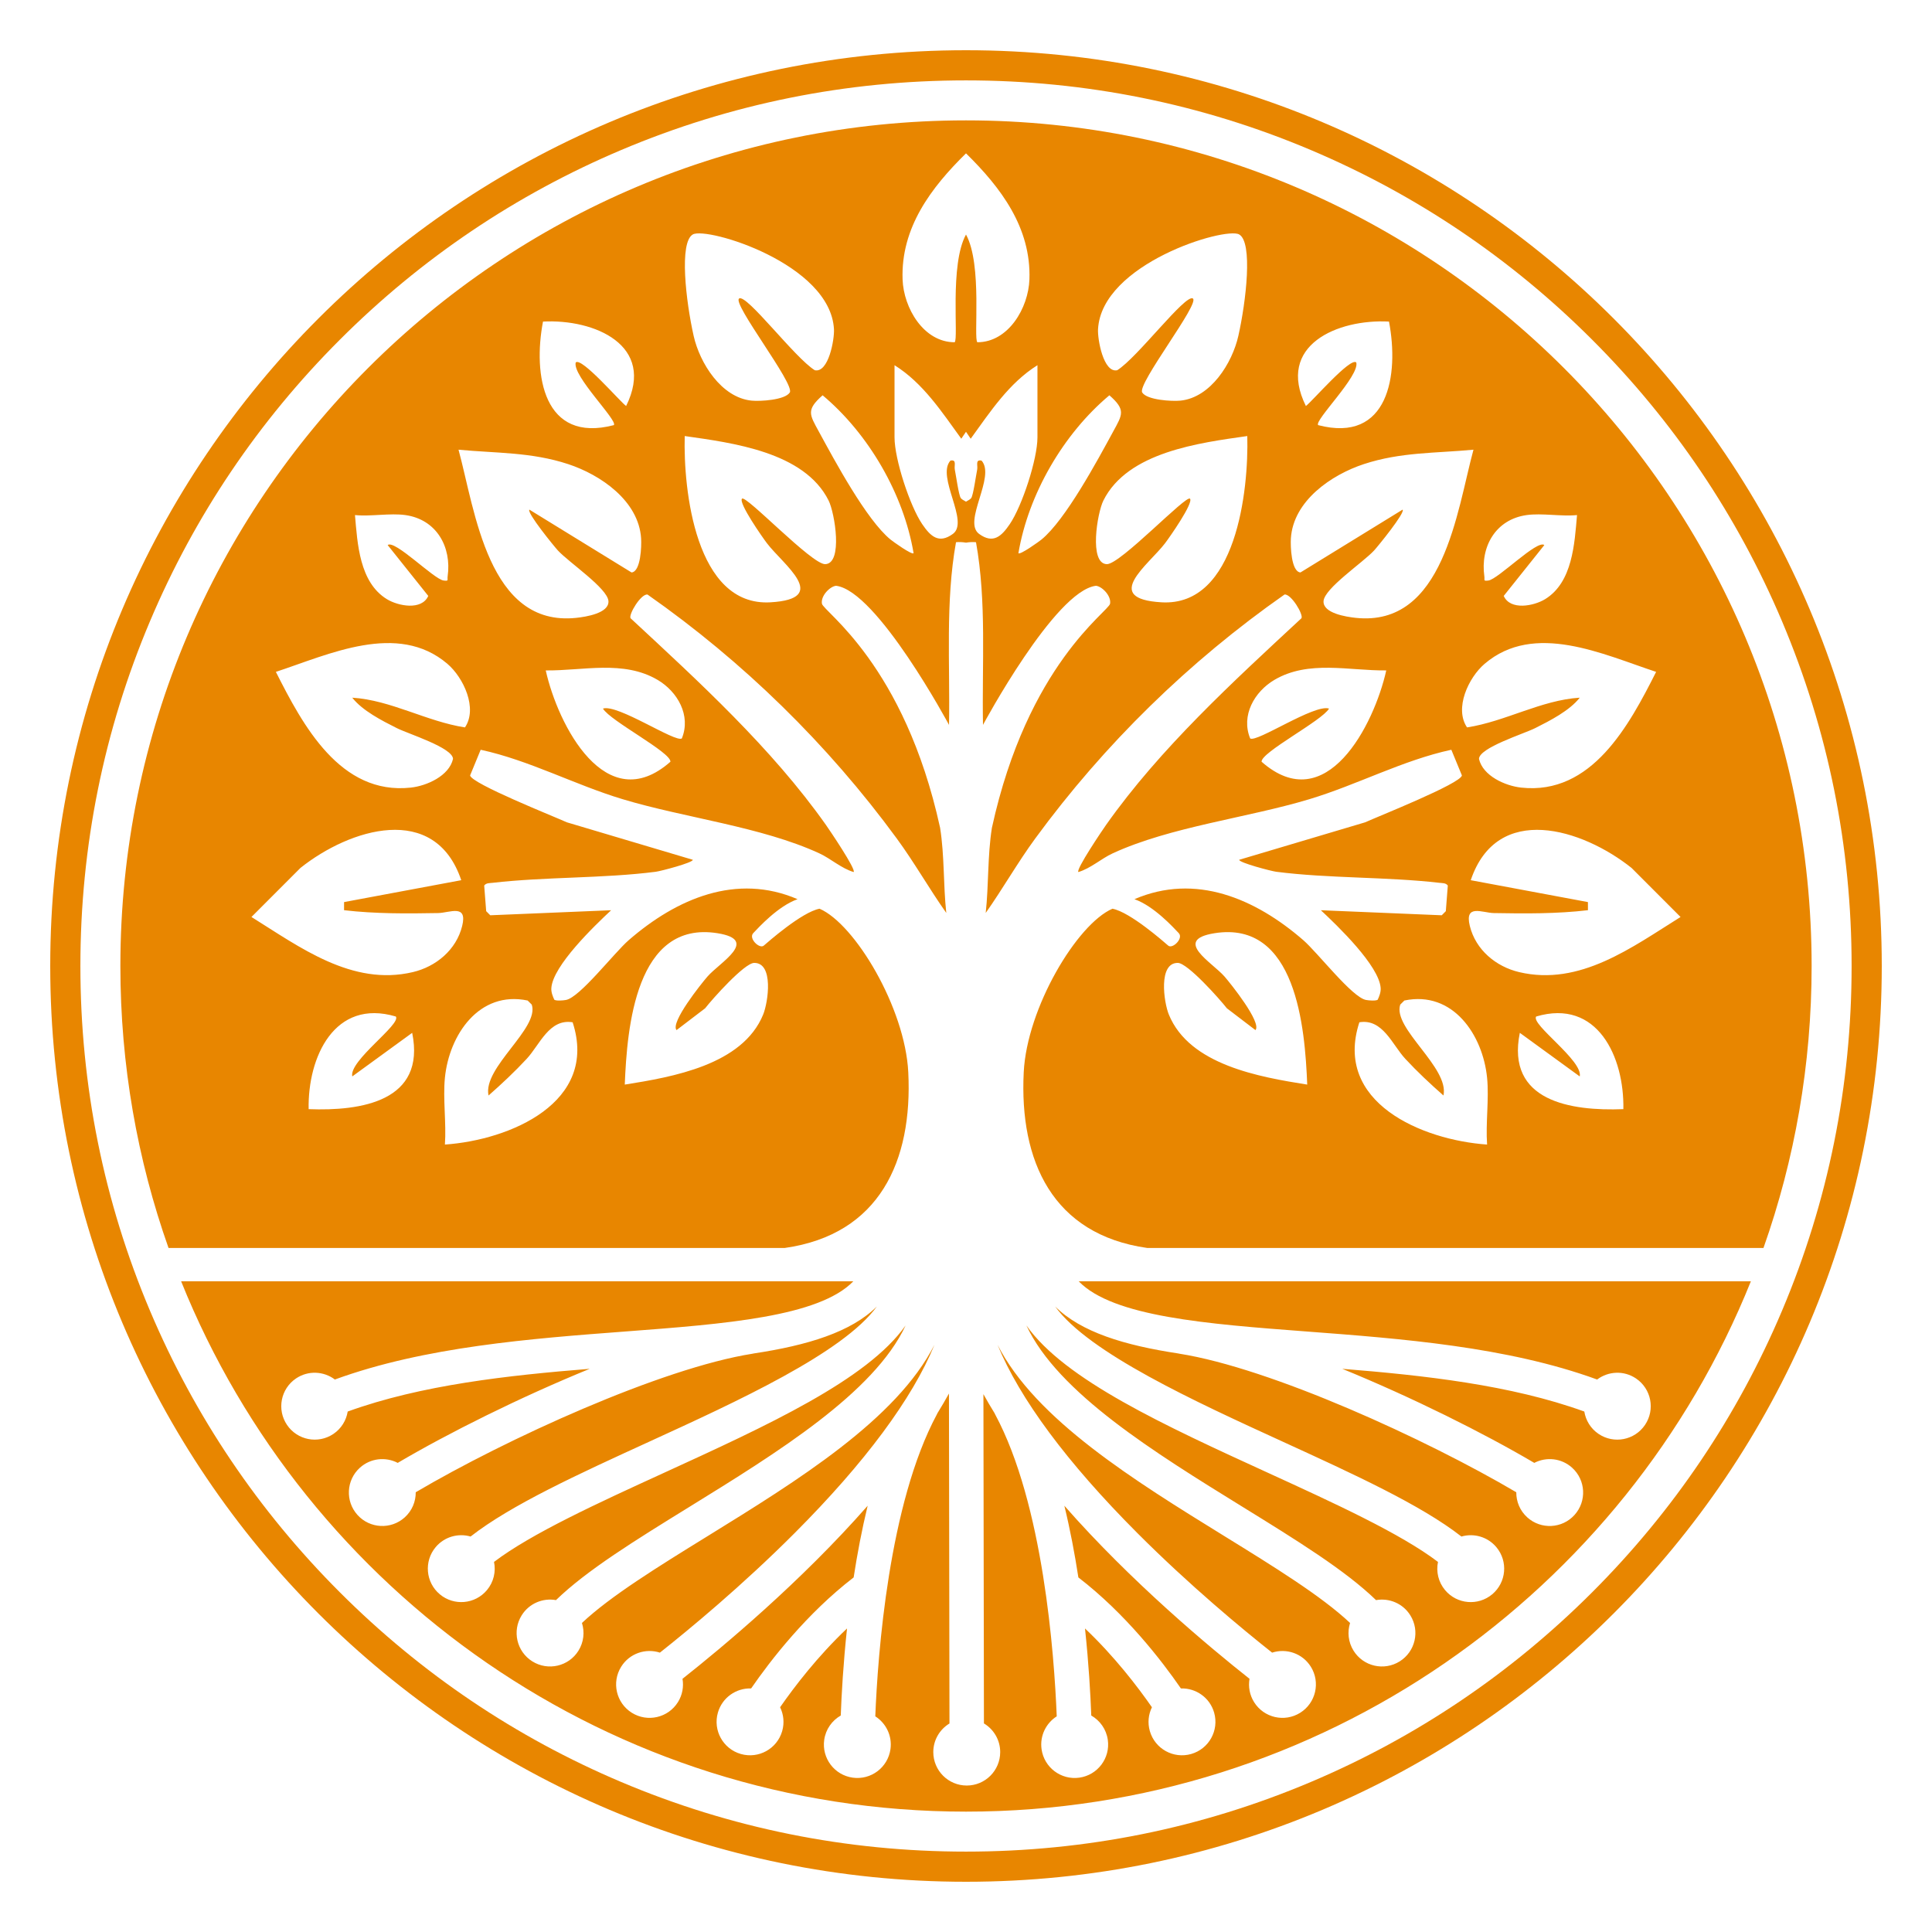
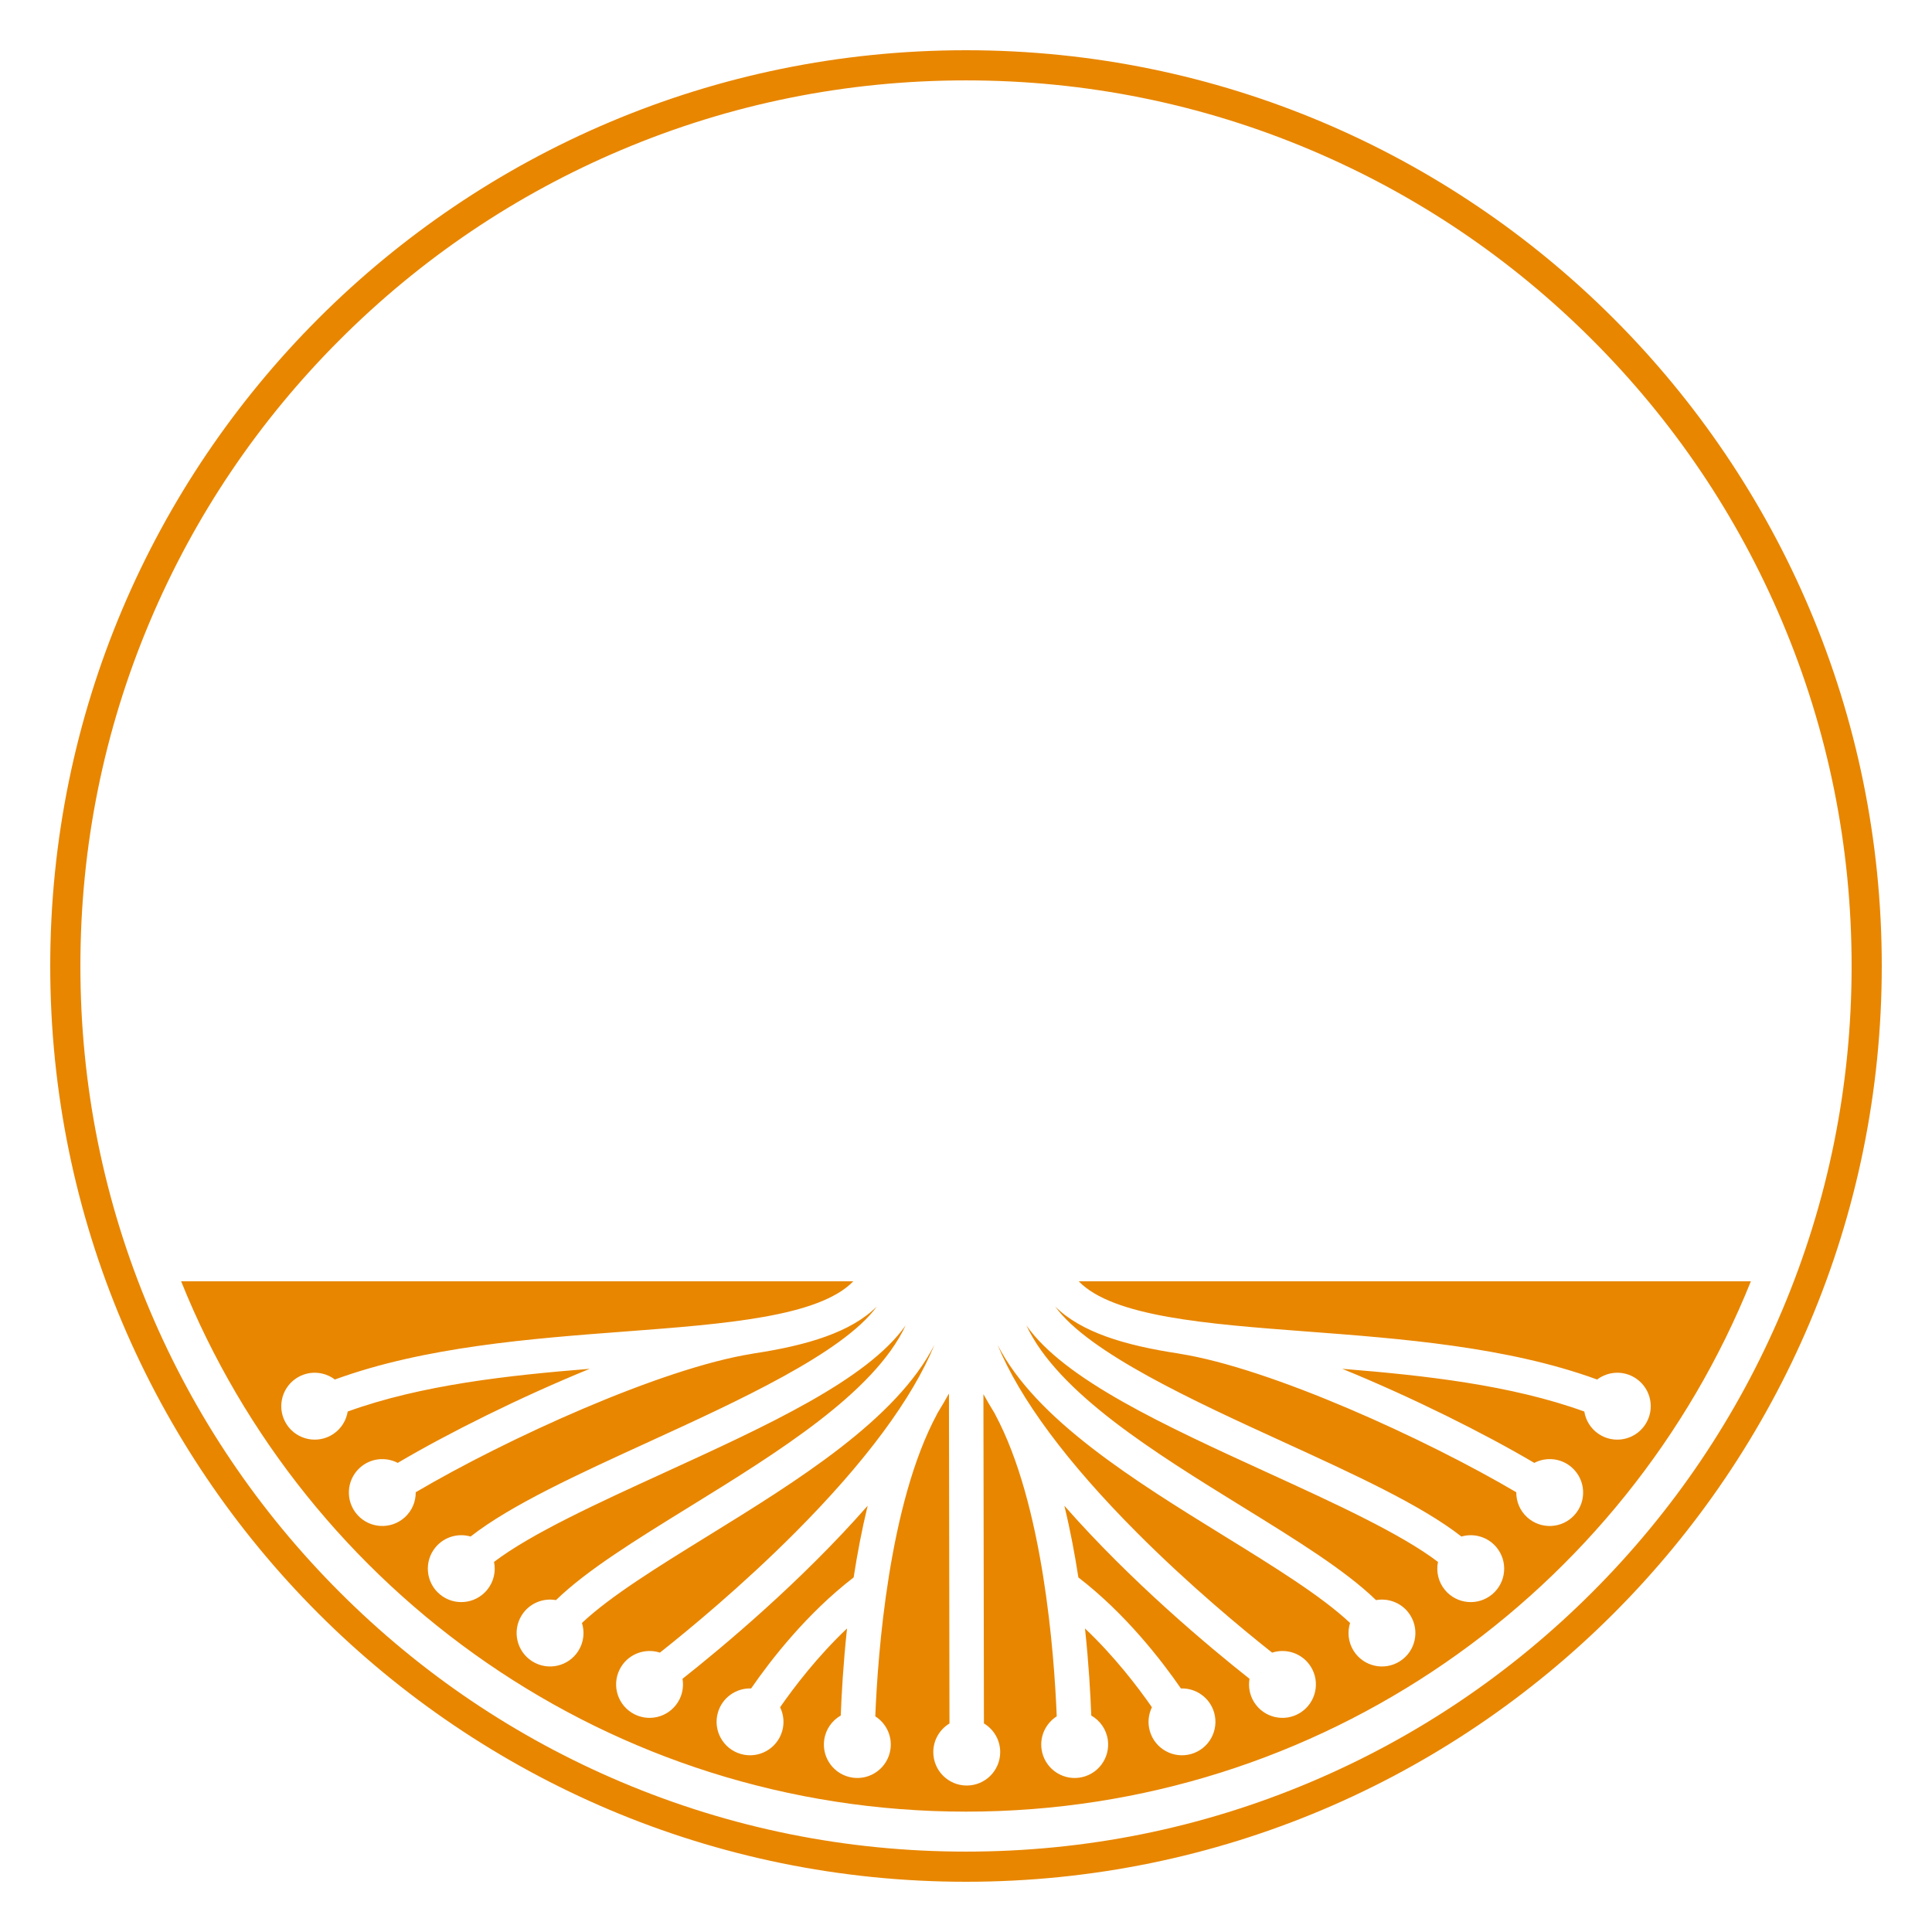
<svg xmlns="http://www.w3.org/2000/svg" id="Ebene_1" version="1.1" viewBox="0 0 1000 1000">
  <defs>
    <style>
      .st0 {
        fill: #e88600;
      }
    </style>
  </defs>
  <path class="st0" d="M500,26C238.217,26,26,238.217,26,500s212.217,474,474,474,474-212.217,474-474S761.783,26,500,26ZM824.133,824.133c-42.103,42.103-91.127,75.157-145.711,98.244-56.503,23.899-116.533,36.016-178.422,36.016s-121.92-12.118-178.422-36.016c-54.583-23.087-103.607-56.141-145.711-98.244-42.103-42.103-75.157-91.127-98.244-145.711-23.899-56.503-36.016-116.533-36.016-178.422,0-61.89,12.118-121.92,36.016-178.422,23.087-54.583,56.141-103.607,98.244-145.711,42.103-42.103,91.127-75.157,145.711-98.244,56.503-23.899,116.533-36.016,178.422-36.016s121.92,12.118,178.422,36.016c54.583,23.087,103.607,56.141,145.711,98.244,42.103,42.103,75.157,91.127,98.244,145.711,23.899,56.503,36.016,116.533,36.016,178.422,0,61.89-12.118,121.92-36.016,178.422-23.087,54.583-56.141,103.607-98.244,145.711Z" />
  <path class="st0" d="M676.125,689.164c49.039,3.713,104.012,7.876,150.553,24.874,5.739-4.337,13.816-4.798,20.113-.55,7.927,5.347,10.019,16.108,4.672,24.036-5.347,7.928-16.108,10.019-24.036,4.672-4.124-2.782-6.652-7.032-7.392-11.584-38.077-13.798-83.053-18.714-125.29-22.118,36.197,14.79,73.142,33.223,99.399,48.696,6.221-3.229,14.044-2.483,19.56,2.484,7.106,6.398,7.68,17.346,1.282,24.452-6.399,7.106-17.346,7.68-24.452,1.281-3.836-3.454-5.75-8.233-5.71-13.018-46.426-27.378-126.989-64.24-174.426-71.723-.185-.029-.363-.074-.542-.114-27.76-4.201-50.321-11.003-63.721-24.323,17.392,24.023,72.388,49.193,118.018,70.073,36.552,16.726,71.433,32.693,92.28,49.01,6.382-1.845,13.535.077,18.08,5.494,6.147,7.325,5.191,18.246-2.134,24.393-7.325,6.147-18.246,5.191-24.393-2.134-3.535-4.213-4.708-9.613-3.684-14.612-19.312-14.69-53.906-30.526-87.571-45.931-54.02-24.72-105.648-48.346-125.466-76.467,16.285,34.871,66.548,65.904,111.839,93.863,28.13,17.364,53.196,32.845,69.134,48.307,6.759-1.211,13.879,1.679,17.74,7.858,5.067,8.109,2.601,18.791-5.508,23.858-8.109,5.067-18.791,2.601-23.858-5.508-2.794-4.471-3.286-9.721-1.817-14.384-14.741-13.887-39.326-29.068-65.06-44.954-46.434-28.665-97.741-60.345-117.413-99.055,11.409,27.853,35.875,60.911,72.414,97.519,27.145,27.197,54.549,49.842,69.712,61.852,7.385-2.406,15.729.391,20.031,7.275,5.067,8.109,2.601,18.791-5.508,23.858-8.109,5.067-18.791,2.601-23.858-5.508-2.343-3.749-3.057-8.045-2.366-12.084-20.548-16.239-61.217-50.122-95.836-89.577,3.006,12.368,5.38,24.941,7.252,37.106,24.375,18.749,43.019,42.891,53.067,57.458,7.745-.255,14.97,4.728,17.203,12.516,2.636,9.192-2.679,18.78-11.871,21.416-9.192,2.636-18.78-2.679-21.416-11.871-1.225-4.271-.716-8.619,1.084-12.323-7.303-10.506-19.349-26.296-34.64-40.779,1.953,18.263,2.841,34.181,3.245,45.062,4.486,2.568,7.789,7.094,8.564,12.609,1.331,9.469-5.267,18.224-14.736,19.555-9.469,1.331-18.224-5.267-19.555-14.736-.974-6.932,2.311-13.469,7.851-17.003-1.286-32.158-6.953-109.921-31.892-156.32-.103-.192-.189-.389-.277-.585-2.029-3.282-3.961-6.569-5.778-9.856l.266,170.427c5.037,3.028,8.419,8.529,8.419,14.834,0,9.562-7.752,17.314-17.314,17.314s-17.314-7.752-17.314-17.314c0-6.286,3.361-11.773,8.373-14.806l-.267-170.779c-1.868,3.393-3.862,6.785-5.956,10.173-.089.198-.176.397-.28.591-24.939,46.399-30.606,124.163-31.892,156.321,5.54,3.534,8.825,10.07,7.851,17.002-1.331,9.469-10.086,16.067-19.555,14.736-9.469-1.331-16.067-10.086-14.736-19.555.775-5.515,4.078-10.042,8.564-12.609.404-10.881,1.293-26.799,3.245-45.061-15.291,14.483-27.337,30.272-34.641,40.779,1.8,3.705,2.309,8.053,1.084,12.324-2.636,9.192-12.224,14.507-21.416,11.871-9.192-2.636-14.507-12.224-11.871-21.416,2.233-7.787,9.458-12.771,17.202-12.516,10.048-14.567,28.693-38.71,53.068-57.459,1.872-12.165,4.246-24.738,7.252-37.106-34.619,39.456-75.288,73.339-95.837,89.578.691,4.04-.023,8.336-2.366,12.085-5.067,8.109-15.749,10.575-23.858,5.508-8.109-5.067-10.575-15.749-5.508-23.858,4.302-6.884,12.645-9.681,20.03-7.275,15.164-12.01,42.567-34.655,69.712-61.852,36.538-36.608,61.004-69.666,72.413-97.519-19.672,38.71-70.978,70.39-117.412,99.055-25.734,15.886-50.319,31.068-65.06,44.955,1.469,4.663.977,9.912-1.817,14.383-5.067,8.109-15.749,10.575-23.858,5.508-8.109-5.067-10.575-15.749-5.508-23.858,3.861-6.18,10.982-9.069,17.741-7.858,15.938-15.462,41.004-30.943,69.134-48.307,45.289-27.958,95.551-58.991,111.837-93.861-19.819,28.119-71.447,51.746-125.466,76.465-33.665,15.405-68.258,31.241-87.57,45.931,1.024,4.999-.149,10.399-3.684,14.612-6.147,7.325-17.068,8.281-24.393,2.134-7.325-6.147-8.281-17.067-2.134-24.393,4.545-5.417,11.698-7.339,18.08-5.494,20.847-16.316,55.727-32.283,92.279-49.01,45.628-20.879,100.621-46.047,118.016-70.07-13.401,13.318-35.961,20.119-63.719,24.32-.18.04-.357.085-.542.114-47.437,7.483-128,44.345-174.426,71.723.04,4.785-1.874,9.565-5.71,13.018-7.106,6.398-18.054,5.825-24.452-1.281-6.398-7.106-5.825-18.054,1.281-24.452,5.516-4.966,13.338-5.713,19.559-2.484,26.257-15.473,63.203-33.906,99.399-48.696-42.236,3.405-87.212,8.32-125.29,22.118-.739,4.551-3.267,8.802-7.391,11.584-7.927,5.347-18.689,3.255-24.036-4.672-5.347-7.927-3.255-18.689,4.672-24.036,6.297-4.248,14.374-3.786,20.113.55,46.542-16.999,101.515-21.162,150.553-24.874,51.344-3.888,100.025-7.587,117.796-25.972H93.748c64.696,160.904,222.204,274.504,406.252,274.504s341.556-113.6,406.252-274.504h-347.922c17.77,18.385,66.451,22.084,117.795,25.972Z" />
-   <path class="st0" d="M500,62.304c-241.733,0-437.696,195.963-437.696,437.696,0,51.172,8.784,100.292,24.922,145.937h319.009c48.945-6.951,66.189-44.964,63.886-90.952-1.669-33.315-27.593-76.715-45.922-84.634-9.169,1.726-26.684,17.224-28.878,19.106-2.195,1.881-8.037-3.754-5.435-6.48,2.601-2.725,12.779-13.999,22.928-17.559-31.602-13.602-62.527-.364-87.363,21.18-7.548,6.547-25.315,29.695-32.524,30.983-1.505.269-4.931.571-6.02-.119-.859-1.835-1.666-3.945-1.536-6.013.727-11.578,22.418-32.35,30.95-40.315l-62.57,2.611-2.106-2.126-1.028-13.26c1.012-1.397,2.77-1.235,4.282-1.41,27.301-3.159,57.435-2.235,84.542-5.728,2.492-.321,19.161-4.659,19.166-6.194l-65.202-19.398c-6.471-2.95-49.427-20.015-50.084-24.267l5.474-13.289c25.199,5.449,48.573,18.084,73.498,25.593,32.215,9.706,71.726,14.19,101.758,28.006,5.92,2.723,11.397,7.797,17.796,9.694,1.338-1.338-12.452-21.716-14.359-24.415-27.964-39.601-65.759-74.136-101.122-106.961-1.073-1.937,5.284-12.595,8.754-12.282,49.53,34.693,93.302,77.499,129.043,126.292,9.153,12.496,16.73,25.909,25.632,38.53-1.585-14.61-.897-29.489-3.197-44.04-18.492-84.613-60.482-111.925-61.171-116.036-.689-4.11,4.254-9.003,7.326-9.253,21.232,2.587,58.452,71.999,58.452,71.999.6-31.497-1.951-63.52,3.615-94.545,1.422-.167,3.272-.099,5.18.217,1.907-.316,3.757-.383,5.18-.217,5.566,31.025,3.015,63.048,3.615,94.545,0,0,37.22-69.412,58.452-71.999,3.072.25,8.014,5.143,7.326,9.253-.688,4.11-42.678,31.422-61.171,116.036-2.3,14.551-1.612,29.43-3.197,44.04,8.902-12.621,16.479-26.034,25.632-38.53,35.742-48.794,79.514-91.599,129.044-126.292,3.47-.313,9.827,10.345,8.754,12.282-35.362,32.825-73.158,67.36-101.122,106.961-1.906,2.699-15.697,23.077-14.359,24.415,6.399-1.897,11.876-6.971,17.796-9.694,30.032-13.816,69.543-18.3,101.758-28.006,24.925-7.51,48.299-20.145,73.498-25.593l5.474,13.289c-.657,4.252-43.613,21.317-50.084,24.267l-65.203,19.398c.006,1.534,16.674,5.873,19.166,6.194,27.107,3.493,57.241,2.569,84.542,5.728,1.512.175,3.269.013,4.281,1.41l-1.028,13.26-2.106,2.126-62.569-2.611c8.531,7.965,30.223,28.737,30.95,40.315.13,2.068-.677,4.178-1.536,6.013-1.089.69-4.515.388-6.02.119-7.209-1.288-24.976-24.436-32.524-30.983-24.836-21.544-55.761-34.783-87.363-21.18,10.149,3.56,20.327,14.834,22.928,17.559,2.601,2.725-3.241,8.361-5.436,6.48-2.195-1.881-19.709-17.38-28.878-19.106-18.329,7.919-44.253,51.319-45.922,84.634-2.303,45.988,14.941,84.001,63.886,90.952h319.008c16.138-45.645,24.922-94.765,24.922-145.937,0-241.733-195.963-437.696-437.696-437.696ZM371.405,483.038c21.873,3.513,1.17,15.075-5.226,22.426-3.086,3.548-19.359,23.821-15.999,27.711l14.794-11.285c3.728-4.794,20.34-23.454,25.39-23.495,10.2-.084,7.264,20.333,4.647,26.733-10.694,26.159-47.025,32.341-71.63,36.257,1.175-29.415,5.662-85.149,48.024-78.347ZM281.055,166.452c26.577-1.423,58.595,12.224,43.023,43.702-3.104-2.208-23.116-25.529-26.087-22.532-1.824,6.921,21.854,30.017,19.741,32.421-36.455,9.548-41.949-26.006-36.677-53.591ZM209.83,266.602c16.101,2.268,24.045,16.46,21.865,31.771-.266,1.871.768,2.499-2.118,2.099-5.061-.701-25.336-21.347-28.915-18.341l21.01,26.315c-3.385,7.631-15.591,5.273-21.478,1.644-14.161-8.731-15.171-28.701-16.458-43.487,8.172.813,18.194-1.113,26.094,0ZM231.57,343.595c8.366,7.147,15.773,23.045,9.092,32.911-19.875-3.066-38.362-14.134-58.337-15.388,5.285,6.742,15.32,11.855,23.034,15.74,5.953,2.998,28.972,10.119,29.123,15.95-2.018,8.798-13.578,13.948-21.822,14.851-36.551,4.004-55.918-32.259-69.868-59.901,27.439-9.028,63.044-26.145,88.779-4.162ZM155.509,449.241c25.531-20.357,69.611-34.126,83.235,6.347l-60.649,11.327-.011,4.201c16.071,1.884,32.489,1.779,48.729,1.482,5.923-.108,15.26-4.916,12.408,6.682-3.049,12.4-13.566,21.063-25.552,23.888-31.456,7.416-58.437-12.907-83.52-28.538l25.361-25.389ZM159.751,574.092c-.524-26.957,13.408-57.363,45.14-47.945,2.866,4.07-24.359,22.882-22.558,31.006l31.009-22.56c7.203,35.454-26.403,40.556-53.591,39.499ZM273.103,517.866l2.134,2.117c4.117,12.286-25.507,32.561-22.373,47.051,6.81-5.986,13.602-12.35,19.769-19.005,6.762-7.297,11.665-20.903,23.766-18.896,13.522,41.497-32.403,60.946-66.117,63.289.793-11.136-1.079-23.595,0-34.557,2.174-22.086,17.636-45.269,42.821-39.999ZM340.344,351.89c10.362,6.092,17.429,18.438,12.573,30.323-3.331,2.304-33.24-17.922-40.827-15.453,3.715,6.368,35.29,22.649,34.916,27.515-33.415,29.435-58.23-19.004-64.53-47.267,19.275.224,40.204-5.503,57.869,4.883ZM326.888,296.304l-52.875-32.516c-1.503,1.471,12.861,19.095,14.783,21.17,5.791,6.25,25.748,19.596,26.138,26.197.368,6.237-11.639,8.112-16.633,8.644-45.641,4.87-52.38-55.471-60.967-87.035,19.66,1.862,37.614,1.174,56.714,7.448,16.861,5.539,36.519,19.017,37.787,38.411.262,4.001-.143,17.276-4.948,17.681ZM568.337,170.415c1.852-33.997,65.774-53.11,73.021-49.087,7.247,4.023,3.583,34.824-.384,52.497-3.169,14.12-14.319,31.932-29.925,33.535-4.408.453-17.344-.26-19.842-4.205-2.759-4.356,30.117-46.284,26.2-48.666-3.917-2.382-28.757,30.721-39.154,37.15-7.124,1.475-10.201-16.007-9.916-21.222ZM500,79.373c18.022,17.692,33.769,38.456,32.826,65.256-.521,14.816-10.92,32.529-26.938,32.519-2.132-1.574,2.72-40.186-5.888-55.75-8.607,15.563-3.756,54.175-5.888,55.75-16.018.009-26.417-17.704-26.938-32.519-.943-26.8,14.804-47.564,32.826-65.256ZM358.642,121.328c7.247-4.023,71.169,15.09,73.021,49.087.284,5.215-2.793,22.697-9.916,21.222-10.397-6.429-35.236-39.532-39.154-37.15-3.917,2.383,28.958,44.311,26.2,48.666-2.498,3.945-15.434,4.658-19.842,4.205-15.606-1.602-26.755-19.415-29.925-33.535-3.967-17.673-7.631-48.474-.384-52.497ZM427.095,292.004c-6.96.149-41.239-36.196-43.058-33.865-1.79,2.296,10.573,19.94,12.922,23.031,8.403,11.057,33.265,28.763,1.82,30.589-38.794,2.253-45.128-58.291-44.37-86.063,24.644,3.518,61.922,8.169,74.492,33.405,3.172,6.369,7.543,32.702-1.807,32.903ZM460.925,279.265c-12.472-10.216-28.866-40.768-37.134-55.959-4.731-8.693-6.658-11.109,1.993-18.704,23.829,19.939,41.934,51.186,47.092,81.739-.87,1.009-10.612-5.98-11.95-7.077ZM506.785,276.348c-8.697-6.348,8.73-29.6,1.269-37.942-3.421-.667-1.818,2.481-2.277,4.726-.631,3.083-1.985,12.958-3.037,14.609-.367.576-1.473,1.236-2.74,1.925-1.267-.688-2.372-1.348-2.74-1.925-1.052-1.651-2.406-11.526-3.037-14.609-.459-2.245,1.143-5.393-2.277-4.726-7.461,8.342,9.966,31.594,1.269,37.942-7.279,5.313-11.589,1.253-15.868-5.042-6.425-9.451-14.337-33.673-14.337-44.903v-37.378c14.815,9.285,24.47,24.173,34.557,38.056.801-1.199,1.614-2.397,2.433-3.594.819,1.196,1.632,2.395,2.433,3.594,10.086-13.883,19.742-28.771,34.557-38.056v37.378c0,11.23-7.912,35.452-14.337,44.903-4.279,6.294-8.589,10.355-15.868,5.042ZM539.075,279.265c-1.339,1.097-11.08,8.086-11.95,7.077,5.157-30.553,23.263-61.8,47.092-81.739,8.651,7.595,6.723,10.011,1.993,18.704-8.268,15.191-24.662,45.743-37.134,55.959ZM601.22,311.759c-31.445-1.826-6.583-19.532,1.82-30.589,2.349-3.091,14.712-20.735,12.922-23.031-1.818-2.332-36.097,34.014-43.058,33.865-9.35-.201-4.979-26.533-1.807-32.903,12.57-25.237,49.848-29.887,74.492-33.405.759,27.773-5.575,88.316-44.37,86.063ZM604.989,525.127c-2.616-6.4-5.553-26.817,4.647-26.733,5.05.042,21.663,18.702,25.39,23.495l14.794,11.285c3.36-3.889-12.913-24.163-15.999-27.711-6.396-7.351-27.099-18.914-5.226-22.426,42.362-6.803,46.849,48.932,48.024,78.347-24.605-3.916-60.936-10.098-71.63-36.257ZM790.17,266.602c7.899-1.113,17.922.813,26.094,0-1.287,14.787-2.297,34.756-16.458,43.487-5.887,3.629-18.093,5.988-21.478-1.644l21.01-26.315c-3.579-3.005-23.854,17.641-28.915,18.341-2.886.4-1.851-.228-2.118-2.099-2.18-15.311,5.765-29.503,21.865-31.771ZM768.43,343.595c25.734-21.983,61.339-4.866,88.778,4.162-13.95,27.643-33.317,63.906-69.868,59.901-8.244-.903-19.805-6.053-21.822-14.851.15-5.83,23.17-12.952,29.123-15.95,7.714-3.885,17.749-8.998,23.034-15.74-19.975,1.254-38.461,12.322-58.337,15.388-6.681-9.866.726-25.764,9.092-32.911ZM718.944,166.452c5.273,27.585-.222,63.139-36.677,53.591-2.113-2.404,21.566-25.5,19.741-32.421-2.971-2.997-22.982,20.324-26.087,22.532-15.572-31.478,16.445-45.125,43.023-43.702ZM652.995,394.275c-.373-4.866,31.201-21.147,34.916-27.515-7.587-2.469-37.496,17.758-40.827,15.453-4.857-11.885,2.211-24.23,12.573-30.323,17.664-10.386,38.593-4.659,57.869-4.883-6.3,28.263-31.116,76.702-64.53,47.267ZM701.699,319.799c-4.994-.533-17.001-2.407-16.633-8.644.389-6.6,20.347-19.947,26.138-26.197,1.922-2.074,16.286-19.698,14.783-21.17l-52.875,32.516c-4.804-.405-5.209-13.68-4.948-17.681,1.268-19.394,20.927-32.871,37.787-38.411,19.1-6.275,37.053-5.586,56.714-7.448-8.587,31.564-15.326,91.905-60.967,87.035ZM769.718,592.422c-33.713-2.344-79.638-21.792-66.117-63.289,12.101-2.008,17.004,11.599,23.766,18.896,6.167,6.655,12.959,13.019,19.769,19.005,3.134-14.49-26.49-34.765-22.373-47.051l2.133-2.117c25.185-5.269,40.648,17.913,42.821,39.999,1.079,10.962-.793,23.42,0,34.557ZM840.249,574.092c-27.188,1.057-60.794-4.045-53.591-39.499l31.009,22.56c1.801-8.124-25.424-26.936-22.558-31.006,31.732-9.418,45.664,20.987,45.14,47.945ZM786.332,503.168c-11.986-2.826-22.503-11.488-25.553-23.888-2.852-11.598,6.485-6.79,12.408-6.682,16.24.297,32.658.401,48.729-1.482l-.011-4.201-60.649-11.327c13.624-40.472,57.704-26.704,83.235-6.347l25.361,25.389c-25.083,15.631-52.064,35.954-83.52,28.538Z" />
</svg>